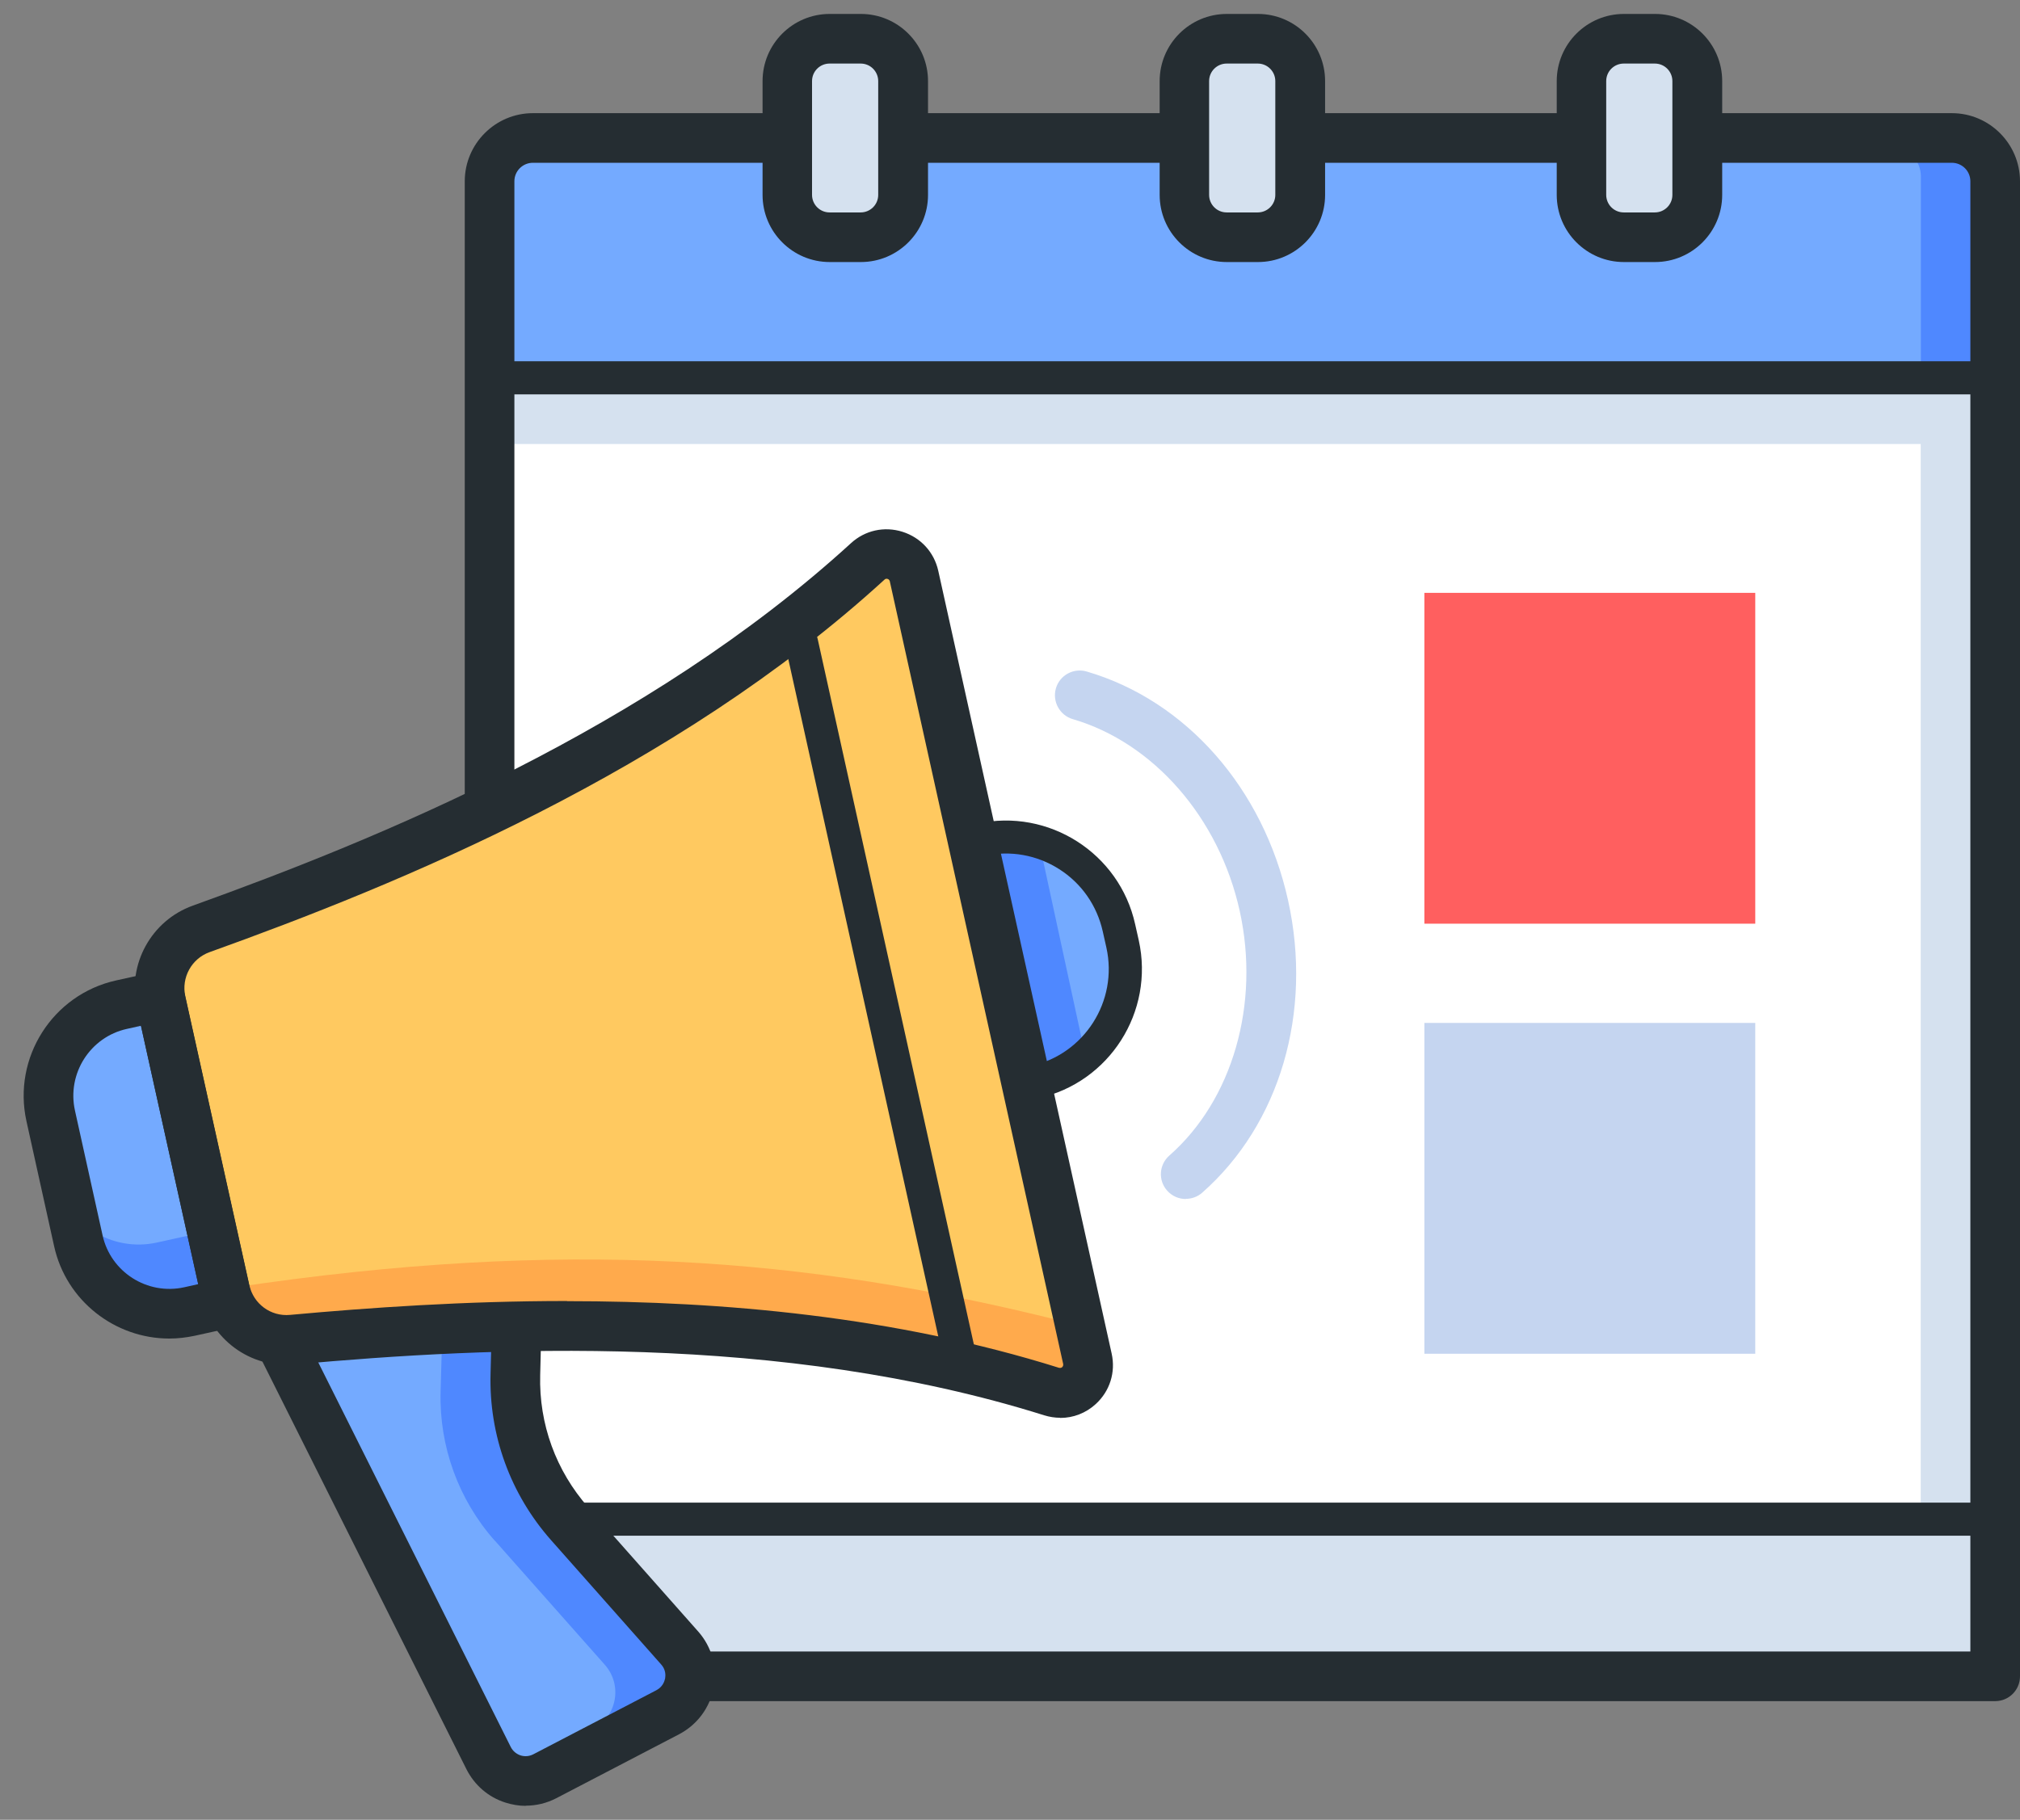
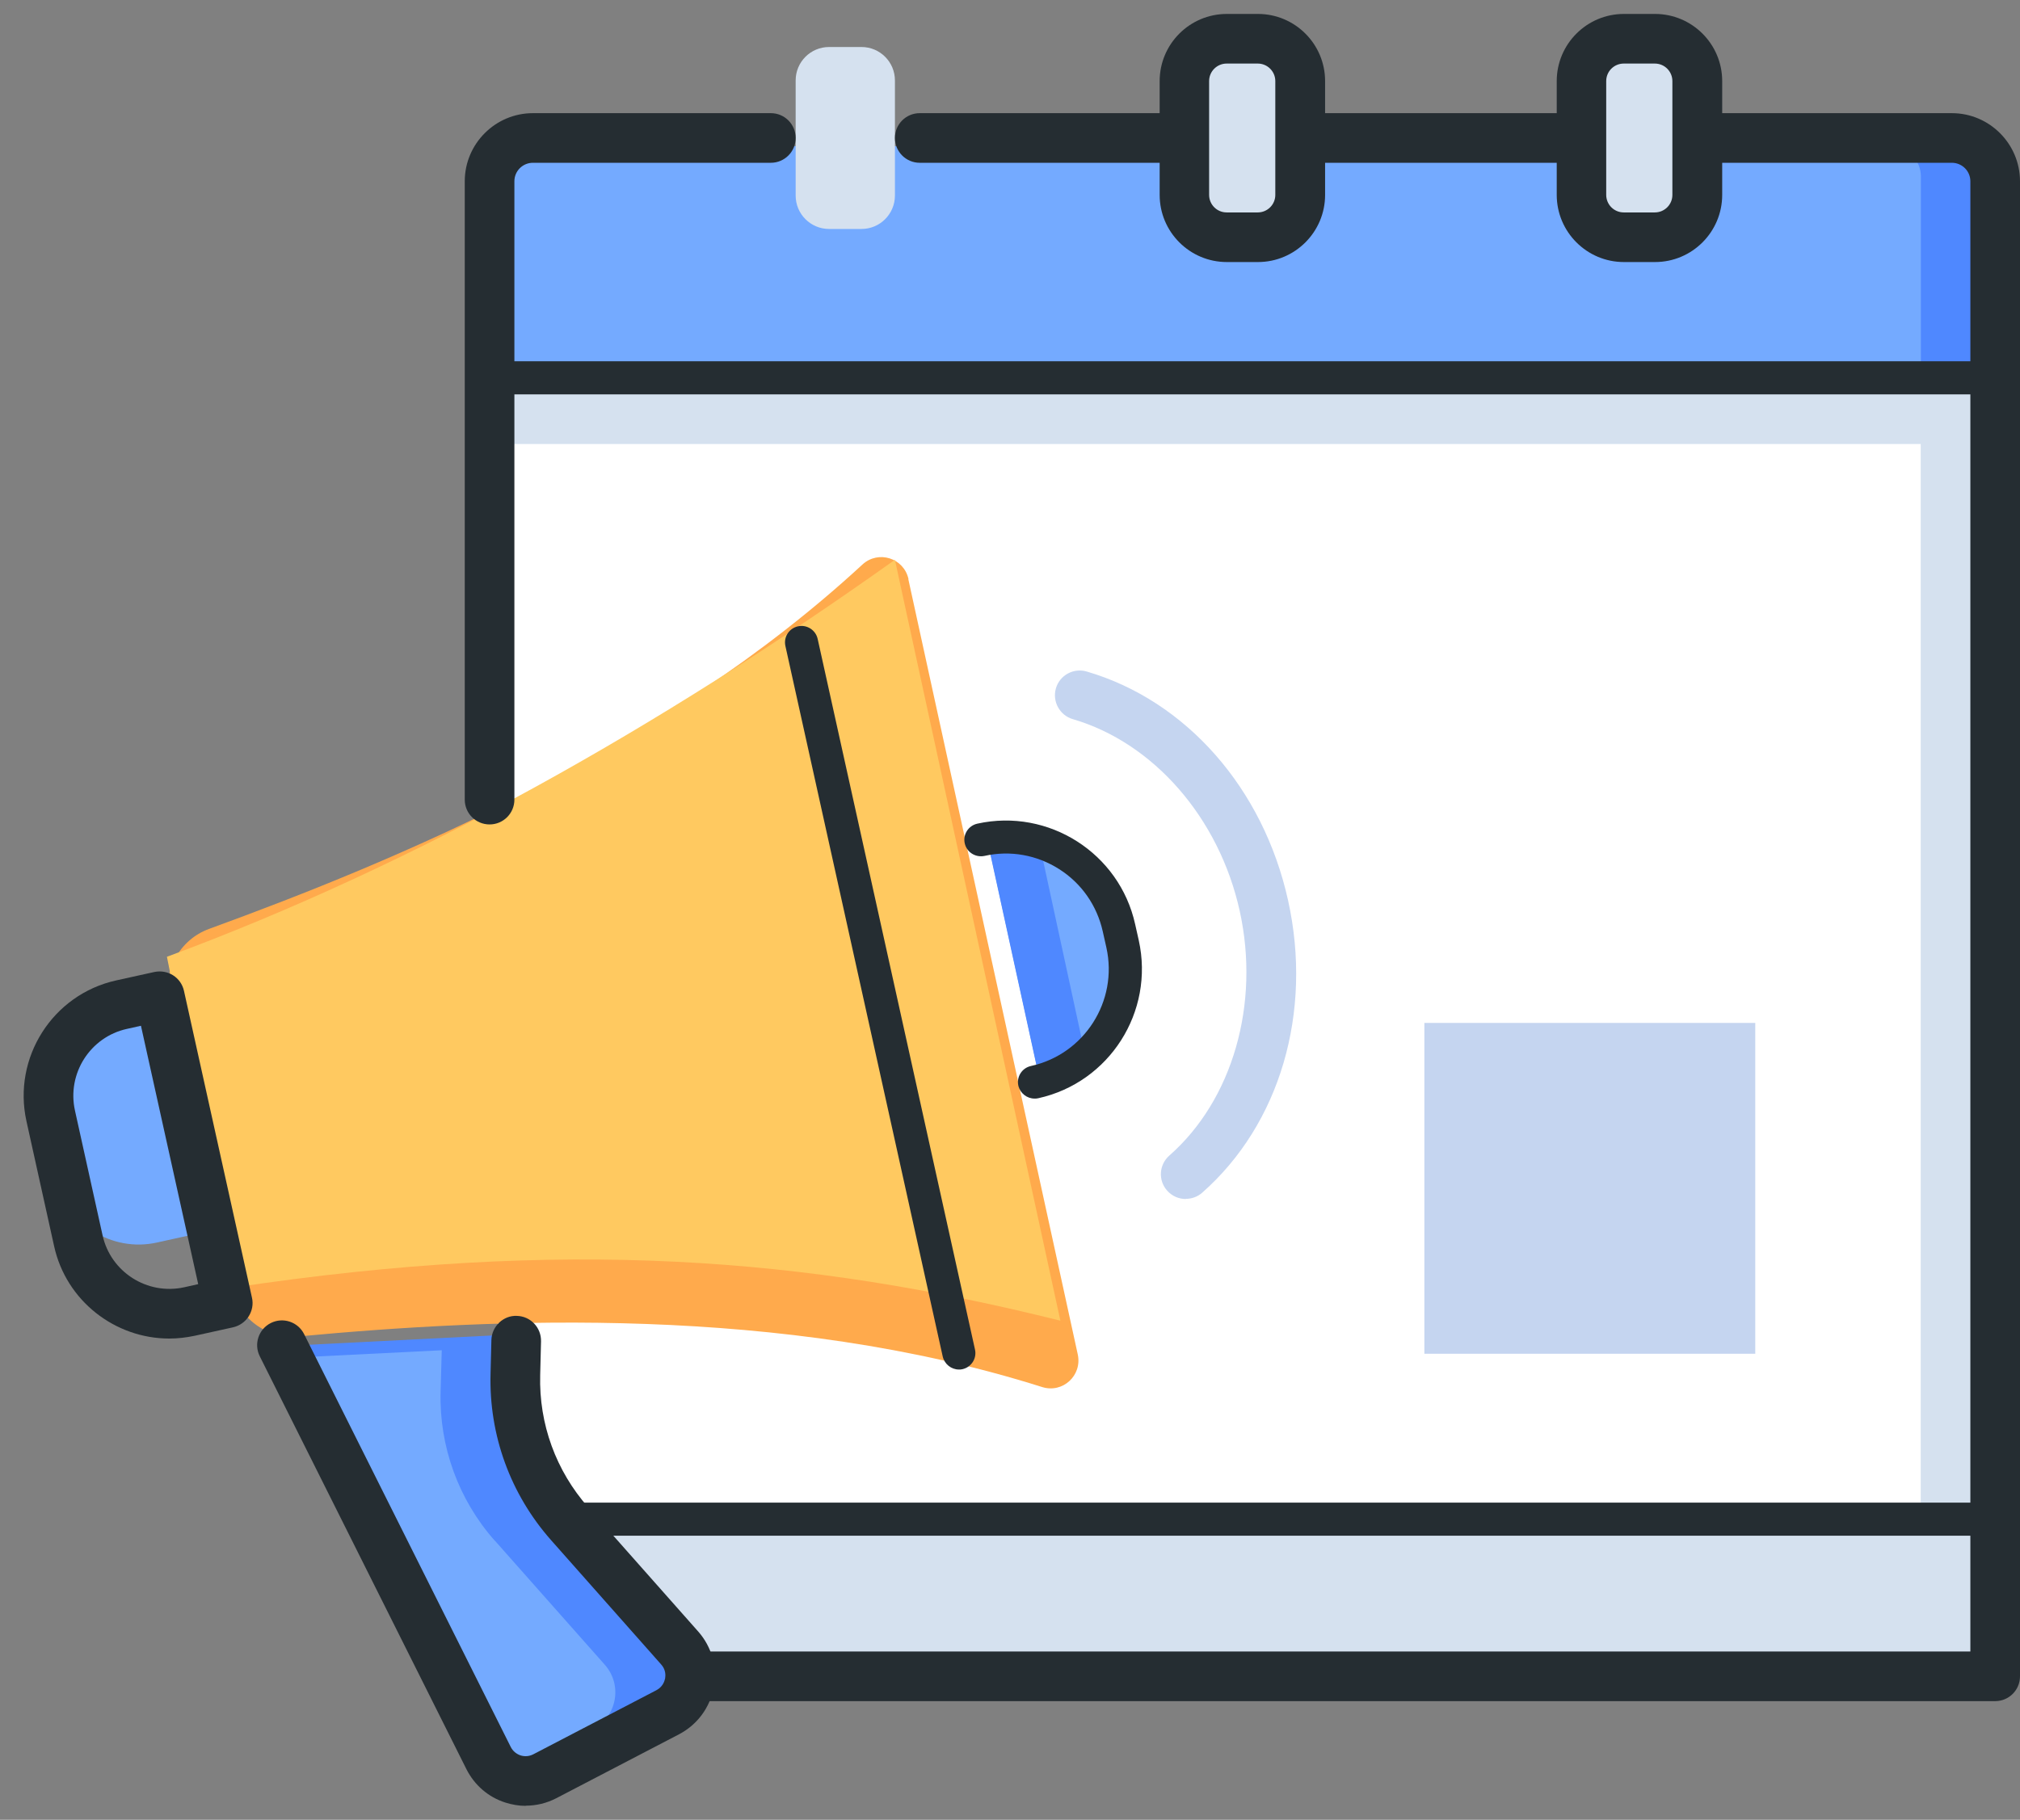
<svg xmlns="http://www.w3.org/2000/svg" width="91" height="82" viewBox="0 0 91 82" fill="none">
  <rect x="0" y="0" width="91" height="82" fill="#808080" stroke="none" />
  <path d="M89.509 17.026H22.427V75.164H89.509V17.026Z" fill="#D5E1EF" />
  <path d="M86.528 20.007H22.427V67.71H86.528V20.007Z" fill="white" />
  <path d="M24.045 6.589H87.892C88.786 6.589 89.509 7.312 89.509 8.206V17.024H22.427V8.206C22.427 7.312 23.15 6.589 24.045 6.589Z" fill="#4F88FF" />
  <path d="M24.045 6.589H85.171C85.924 6.589 86.535 7.2 86.535 7.953V17.024H22.427V8.206C22.427 7.312 23.15 6.589 24.045 6.589Z" fill="#74AAFF" />
  <path d="M38.81 2.118H37.349C36.518 2.118 35.844 2.792 35.844 3.624V8.811C35.844 9.643 36.518 10.317 37.349 10.317H38.81C39.642 10.317 40.316 9.643 40.316 8.811V3.624C40.316 2.792 39.642 2.118 38.81 2.118Z" fill="#D5E1EF" />
  <path d="M56.699 2.118H55.238C54.406 2.118 53.732 2.792 53.732 3.624V8.811C53.732 9.643 54.406 10.317 55.238 10.317H56.699C57.53 10.317 58.204 9.643 58.204 8.811V3.624C58.204 2.792 57.53 2.118 56.699 2.118Z" fill="#D5E1EF" />
  <path d="M74.587 2.118H73.126C72.295 2.118 71.621 2.792 71.621 3.624V8.811C71.621 9.643 72.295 10.317 73.126 10.317H74.587C75.419 10.317 76.093 9.643 76.093 8.811V3.624C76.093 2.792 75.419 2.118 74.587 2.118Z" fill="#D5E1EF" />
  <path d="M53.419 54.027C53.106 54.027 52.801 53.9 52.577 53.647C52.167 53.185 52.212 52.477 52.681 52.067C55.529 49.562 56.773 45.239 55.849 41.05C54.925 36.861 51.973 33.47 48.328 32.404C47.74 32.233 47.397 31.607 47.568 31.018C47.74 30.422 48.366 30.086 48.955 30.258C53.434 31.57 56.907 35.52 58.026 40.566C59.144 45.612 57.66 50.658 54.157 53.744C53.948 53.93 53.68 54.02 53.419 54.02V54.027Z" fill="#C5D5F0" />
-   <path d="M4.812 45.798L6.908 45.334L9.81 58.433L7.714 58.897C5.662 59.352 3.619 58.056 3.163 55.996L1.91 50.342C1.455 48.29 2.751 46.247 4.811 45.791L4.812 45.798Z" fill="#4F88FF" />
  <path d="M40.927 26.091C40.718 25.144 39.571 24.779 38.855 25.435C29.777 33.82 17.806 38.799 9.421 41.855C8.087 42.34 7.319 43.748 7.625 45.142L10.435 58.007C10.74 59.401 12.022 60.347 13.431 60.221C22.301 59.393 35.225 58.789 46.95 62.501C47.874 62.792 48.761 61.98 48.552 61.026L40.92 26.098L40.927 26.091Z" fill="#FFAA4C" />
  <path d="M30.977 74.286L26.02 68.688C24.38 66.84 23.508 64.432 23.575 61.965L23.627 60.102L13.066 60.638L22.375 79.242C22.845 80.174 23.985 80.547 24.909 80.062L30.447 77.178C31.528 76.619 31.789 75.188 30.984 74.278L30.977 74.286Z" fill="#4F88FF" />
  <path d="M4.655 45.073L6.751 44.608L9.169 55.524L7.073 55.988C5.021 56.443 2.978 55.147 2.522 53.088L1.753 49.617C1.299 47.564 2.594 45.522 4.654 45.065L4.655 45.073Z" fill="#74AAFF" />
  <path d="M10.502 58.019C25.409 55.783 36.298 56.648 47.77 59.51L40.316 25.224C29.59 32.856 18.678 38.983 7.52 43.112L10.502 58.019Z" fill="#FFC960" />
  <path d="M44.501 37.957L44.595 37.936C47.071 37.396 49.52 38.967 50.06 41.443L50.413 43.06C50.953 45.536 49.38 47.977 46.911 48.516L46.817 48.536L44.508 37.955L44.501 37.957Z" fill="#74AAFF" />
  <path d="M46.823 37.998C46.122 37.797 45.362 37.767 44.594 37.931L44.497 37.953L46.808 48.537L46.905 48.515C47.658 48.351 48.329 48.008 48.888 47.539L46.823 37.998Z" fill="#4F88FF" />
  <path d="M22.293 69.428C20.654 67.58 19.781 65.172 19.849 62.705L19.901 60.842L13.334 61.17L22.368 79.23C22.502 79.498 22.696 79.714 22.927 79.886L26.713 77.918C27.794 77.359 28.055 75.928 27.25 75.018L22.293 69.421V69.428Z" fill="#74AAFF" />
-   <path d="M79.074 26.714H64.167V41.621H79.074V26.714Z" fill="#FF5F5F" />
  <path d="M79.074 46.093H64.167V61H79.074V46.093Z" fill="#C5D5F0" />
  <path d="M22.055 37.149C21.436 37.149 20.937 36.65 20.937 36.031V8.169C20.937 6.478 22.316 5.099 24.008 5.099H34.726C35.344 5.099 35.844 5.598 35.844 6.217C35.844 6.835 35.344 7.335 34.726 7.335H24.008C23.546 7.335 23.173 7.707 23.173 8.169V36.031C23.173 36.65 22.673 37.149 22.055 37.149Z" fill="#252D32" />
  <path d="M89.882 76.653H31.744C31.126 76.653 30.626 76.153 30.626 75.535C30.626 74.916 31.126 74.416 31.744 74.416H88.764V8.169C88.764 7.707 88.391 7.335 87.929 7.335H77.211C76.592 7.335 76.093 6.835 76.093 6.217C76.093 5.598 76.592 5.099 77.211 5.099H87.929C89.621 5.099 91 6.478 91 8.169V75.535C91 76.153 90.501 76.653 89.882 76.653Z" fill="#252D32" />
  <path d="M70.503 7.335H59.322C58.704 7.335 58.204 6.835 58.204 6.217C58.204 5.598 58.704 5.099 59.322 5.099H70.503C71.121 5.099 71.621 5.598 71.621 6.217C71.621 6.835 71.121 7.335 70.503 7.335Z" fill="#252D32" />
  <path d="M52.614 7.335H41.434C40.815 7.335 40.316 6.835 40.316 6.217C40.316 5.598 40.815 5.099 41.434 5.099H52.614C53.233 5.099 53.732 5.598 53.732 6.217C53.732 6.835 53.233 7.335 52.614 7.335Z" fill="#252D32" />
  <path d="M89.509 17.77H22.427C22.017 17.77 21.682 17.435 21.682 17.025C21.682 16.615 22.017 16.279 22.427 16.279H89.509C89.919 16.279 90.255 16.615 90.255 17.025C90.255 17.435 89.919 17.77 89.509 17.77Z" fill="#252D32" />
  <path d="M88.764 69.199H26.154C25.744 69.199 25.409 68.863 25.409 68.453C25.409 68.043 25.744 67.708 26.154 67.708H88.764C89.174 67.708 89.509 68.043 89.509 68.453C89.509 68.863 89.174 69.199 88.764 69.199Z" fill="#252D32" />
-   <path d="M38.781 11.808H37.379C35.71 11.808 34.353 10.452 34.353 8.782V3.654C34.353 1.984 35.71 0.628 37.379 0.628H38.781C40.45 0.628 41.807 1.984 41.807 3.654V8.782C41.807 10.452 40.45 11.808 38.781 11.808ZM37.372 2.864C36.939 2.864 36.582 3.214 36.582 3.654V8.782C36.582 9.214 36.932 9.572 37.372 9.572H38.773C39.205 9.572 39.563 9.222 39.563 8.782V3.654C39.563 3.222 39.213 2.864 38.773 2.864H37.372Z" fill="#252D32" />
  <path d="M74.557 11.808H73.156C71.487 11.808 70.13 10.452 70.13 8.782V3.654C70.13 1.984 71.487 0.628 73.156 0.628H74.557C76.227 0.628 77.584 1.984 77.584 3.654V8.782C77.584 10.452 76.227 11.808 74.557 11.808ZM73.149 2.864C72.716 2.864 72.359 3.214 72.359 3.654V8.782C72.359 9.214 72.709 9.572 73.149 9.572H74.55C74.982 9.572 75.34 9.222 75.34 8.782V3.654C75.34 3.222 74.99 2.864 74.55 2.864H73.149Z" fill="#252D32" />
  <path d="M56.669 11.808H55.268C53.598 11.808 52.242 10.452 52.242 8.782V3.654C52.242 1.984 53.598 0.628 55.268 0.628H56.669C58.339 0.628 59.695 1.984 59.695 3.654V8.782C59.695 10.452 58.339 11.808 56.669 11.808ZM55.26 2.864C54.828 2.864 54.47 3.214 54.47 3.654V8.782C54.47 9.214 54.82 9.572 55.26 9.572H56.661C57.094 9.572 57.452 9.222 57.452 8.782V3.654C57.452 3.222 57.101 2.864 56.661 2.864H55.26Z" fill="#252D32" />
  <path d="M7.625 60.315C5.187 60.315 2.981 58.623 2.437 56.149L1.192 50.521C0.559 47.659 2.37 44.812 5.232 44.178L6.954 43.798C7.565 43.671 8.154 44.044 8.288 44.648L11.351 58.474C11.419 58.765 11.359 59.07 11.202 59.316C11.046 59.562 10.793 59.741 10.502 59.808L8.78 60.188C8.392 60.27 8.012 60.315 7.632 60.315H7.625ZM6.35 46.221L5.717 46.362C4.062 46.727 3.011 48.375 3.376 50.037L4.621 55.664C4.986 57.319 6.633 58.37 8.296 58.005L8.929 57.863L6.35 46.221Z" fill="#252D32" />
-   <path d="M47.762 63.885C47.523 63.885 47.278 63.847 47.039 63.773C35.18 60.046 22.084 60.68 13.267 61.485C11.277 61.671 9.481 60.337 9.048 58.399L6.164 45.385C5.731 43.447 6.82 41.479 8.683 40.809C17.016 37.812 29.158 32.863 38.333 24.478C38.967 23.896 39.839 23.703 40.659 23.963C41.479 24.224 42.082 24.88 42.269 25.723L50.08 60.993C50.266 61.835 49.998 62.685 49.364 63.266C48.917 63.676 48.351 63.892 47.762 63.892V63.885ZM25.543 58.63C32.542 58.63 40.331 59.316 47.71 61.634C47.732 61.634 47.792 61.656 47.851 61.604C47.911 61.544 47.896 61.485 47.896 61.462L40.085 26.192C40.085 26.192 40.07 26.11 39.988 26.088C39.913 26.058 39.861 26.103 39.846 26.118C30.373 34.779 17.955 39.847 9.443 42.903C8.631 43.194 8.161 44.051 8.348 44.893L11.232 57.907C11.418 58.749 12.194 59.331 13.066 59.249C16.651 58.921 20.929 58.623 25.55 58.623L25.543 58.63Z" fill="#252D32" />
  <path d="M43.2 61.711C42.858 61.711 42.552 61.472 42.47 61.129L35.382 29.109C35.292 28.706 35.546 28.311 35.948 28.222C36.343 28.133 36.746 28.386 36.835 28.788L43.923 60.809C44.013 61.211 43.759 61.606 43.357 61.696C43.305 61.711 43.245 61.711 43.193 61.711H43.2Z" fill="#252D32" />
  <path d="M23.687 81.372C23.374 81.372 23.068 81.319 22.763 81.223C21.995 80.977 21.377 80.44 21.011 79.717L11.702 61.113C11.426 60.561 11.65 59.891 12.201 59.615C12.753 59.339 13.424 59.563 13.699 60.114L23.009 78.718C23.098 78.897 23.255 79.031 23.448 79.098C23.642 79.158 23.844 79.143 24.03 79.046L29.568 76.162C29.851 76.013 29.933 75.767 29.963 75.632C29.985 75.498 30 75.237 29.784 74.999L24.827 69.401C22.994 67.329 22.025 64.668 22.099 61.903L22.137 60.383C22.152 59.764 22.681 59.264 23.285 59.294C23.903 59.309 24.388 59.823 24.373 60.442L24.335 61.963C24.276 64.161 25.044 66.271 26.497 67.918L31.454 73.516C32.065 74.209 32.326 75.126 32.154 76.035C31.983 76.944 31.416 77.712 30.596 78.144L25.058 81.029C24.626 81.252 24.157 81.364 23.687 81.364V81.372Z" fill="#252D32" />
  <path d="M46.607 49.502C46.264 49.502 45.958 49.264 45.876 48.921C45.787 48.518 46.04 48.123 46.443 48.034C48.85 47.505 50.378 45.112 49.842 42.697L49.678 41.967C49.417 40.804 48.724 39.805 47.717 39.164C46.711 38.523 45.511 38.307 44.348 38.568C43.946 38.65 43.551 38.404 43.461 38.001C43.372 37.599 43.625 37.204 44.028 37.114C47.24 36.406 50.43 38.441 51.138 41.646L51.302 42.377C52.011 45.589 49.983 48.779 46.771 49.487C46.718 49.502 46.659 49.502 46.607 49.502Z" fill="#252D32" />
</svg>